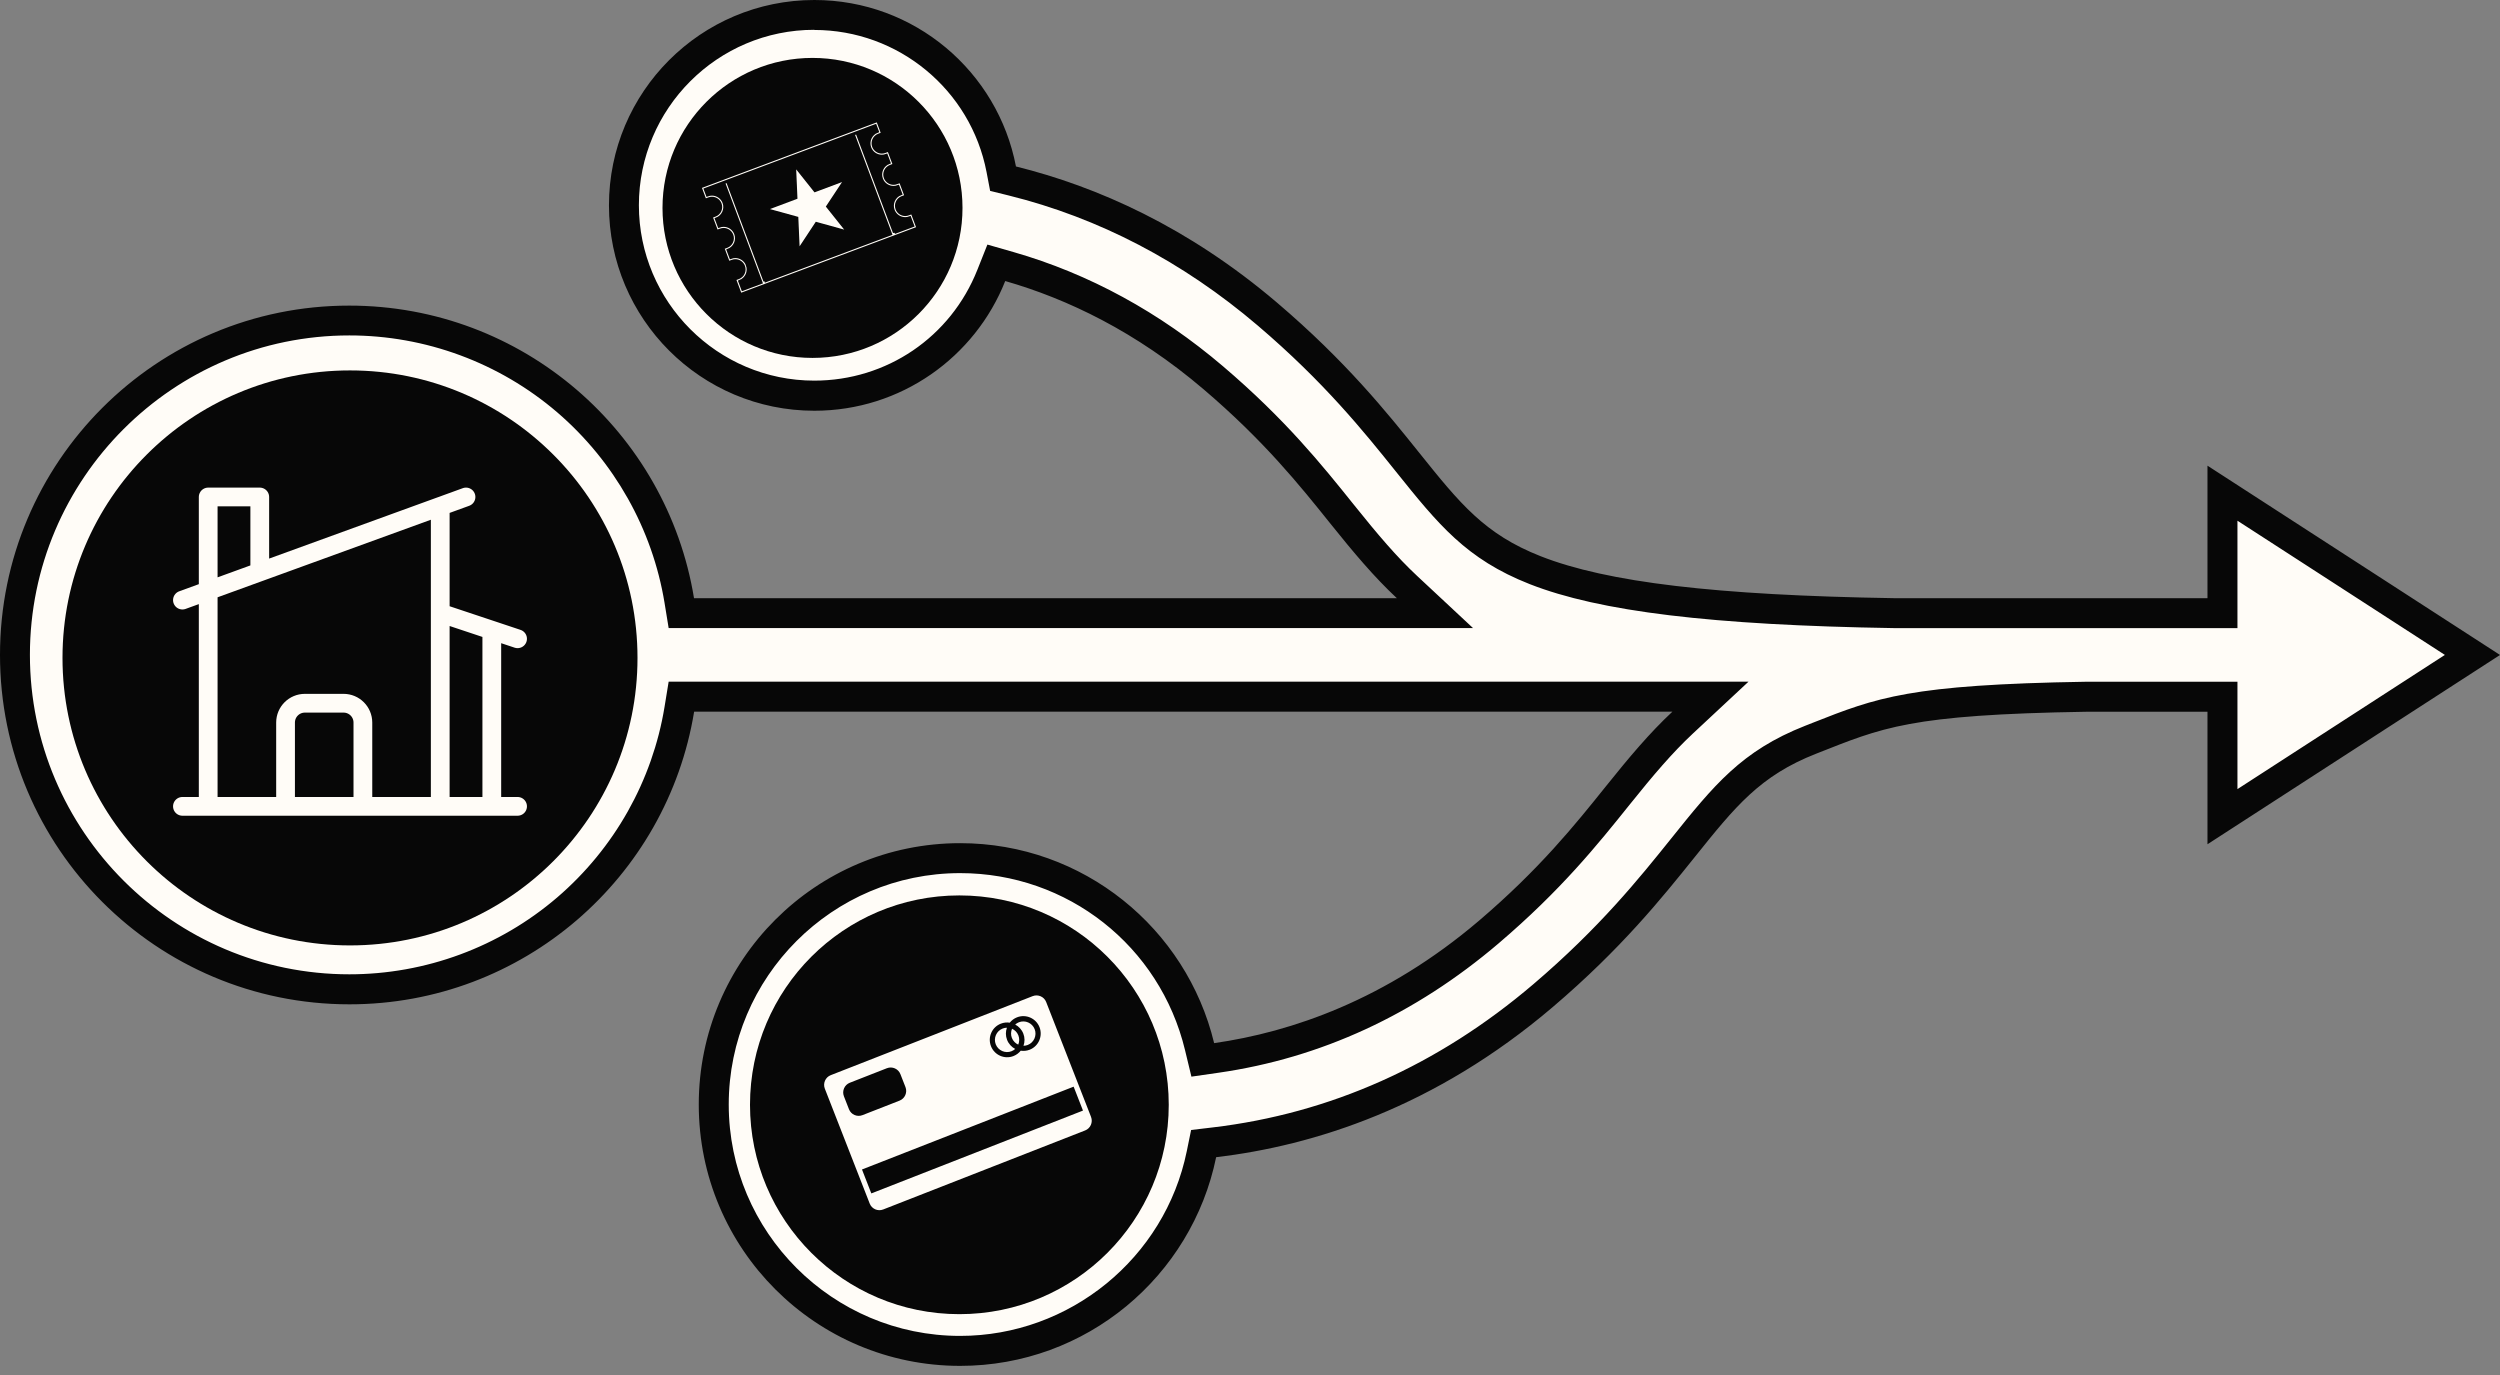
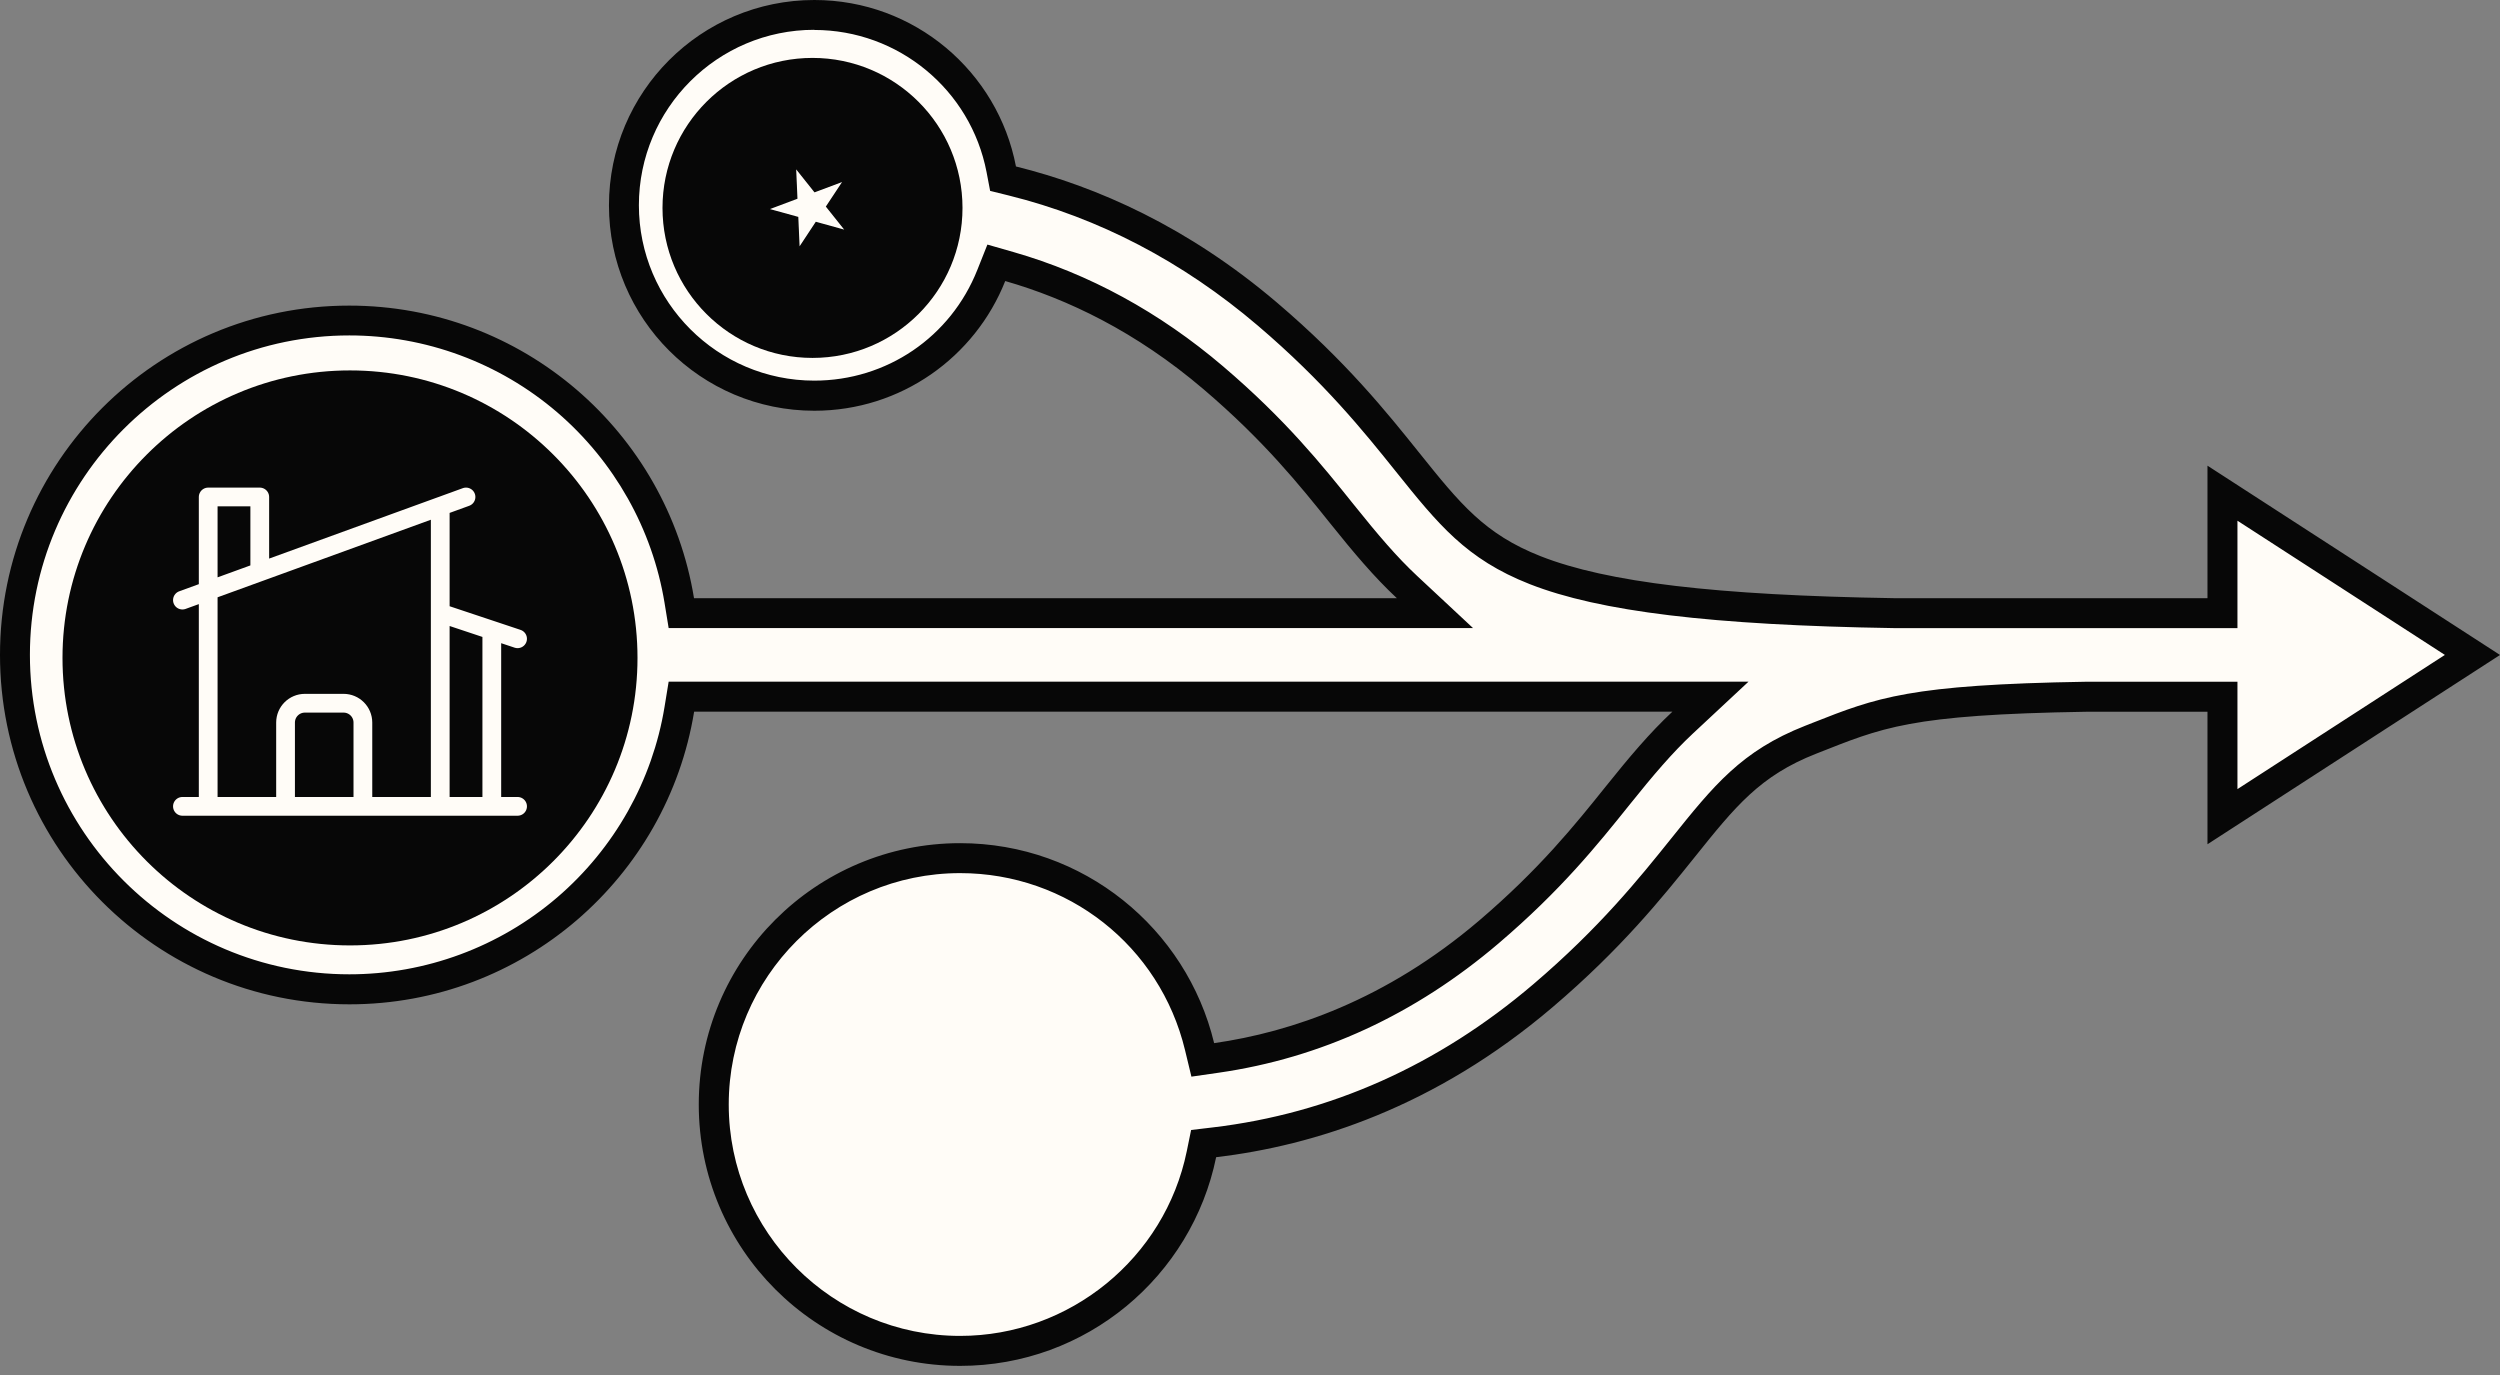
<svg xmlns="http://www.w3.org/2000/svg" width="200" height="110" viewBox="0 0 200 110" fill="none">
  <rect x="0" y="0" width="200" height="110" fill="#808080" stroke="none" />
  <g clip-path="url(#clip0_6012_2554)">
    <path d="M76.811 108.067C65.943 108.067 57.101 99.224 57.101 88.357C57.101 77.489 65.943 68.647 76.811 68.647C85.952 68.647 93.828 74.848 95.965 83.726L96.221 84.789L97.3 84.633C105.259 83.49 112.595 80.102 119.099 74.56C124.018 70.373 126.887 66.793 129.416 63.64C131.358 61.219 132.904 59.401 134.606 57.811L136.831 55.737H54.508L54.344 56.744C52.222 69.725 41.119 79.151 27.949 79.151C13.198 79.151 1.195 67.148 1.195 52.397C1.195 37.645 13.198 25.643 27.949 25.643C41.123 25.643 52.222 35.064 54.344 48.05L54.508 49.057H114.796L112.571 46.983C110.864 45.393 109.322 43.575 107.38 41.157C104.847 37.997 101.978 34.421 97.06 30.234C92.109 26.018 86.62 23.026 80.746 21.336L79.703 21.036L79.304 22.047C76.986 27.892 71.429 31.668 65.148 31.668C56.749 31.668 49.917 24.836 49.917 16.437C49.917 8.039 56.753 1.198 65.148 1.198C72.439 1.198 78.725 6.388 80.099 13.536L80.243 14.288L80.986 14.471C88.382 16.305 95.25 19.893 101.399 25.127C106.801 29.73 110.017 33.738 112.599 36.958C115.867 41.03 118.024 43.723 122.811 45.605C128.265 47.746 137.107 48.809 151.491 49.045H177.794V39.447L197.791 52.385L177.794 65.322V55.725H166.918C152.985 55.953 150.464 56.948 145.434 58.934L144.846 59.165C140.06 61.047 137.902 63.736 134.634 67.808C132.049 71.032 128.836 75.04 123.43 79.642C115.635 86.283 106.789 90.231 97.144 91.369L96.285 91.469L96.113 92.316C94.247 101.434 86.128 108.051 76.807 108.051L76.811 108.067Z" fill="#FFFCF7" />
    <path d="M65.147 2.397C71.864 2.397 77.657 7.176 78.924 13.765L79.211 15.271L80.698 15.639C87.913 17.428 94.618 20.929 100.623 26.047C105.937 30.574 109.114 34.533 111.667 37.718C115.055 41.941 117.293 44.73 122.375 46.728C127.965 48.925 136.939 50.012 151.474 50.248H151.494H151.514H178.996V41.657L195.589 52.393L178.996 63.129V54.539H166.881C152.753 54.771 150.16 55.794 144.998 57.831L144.41 58.063C139.324 60.061 137.086 62.85 133.698 67.077C131.145 70.257 127.973 74.217 122.659 78.744C115.047 85.228 106.417 89.08 97.007 90.195L95.289 90.399L94.942 92.097C93.188 100.659 85.564 106.872 76.81 106.872C66.605 106.872 58.299 98.57 58.299 88.361C58.299 78.153 66.601 69.85 76.81 69.85C85.396 69.85 92.792 75.671 94.802 84.01L95.313 86.132L97.475 85.82C105.662 84.645 113.201 81.165 119.882 75.475C124.884 71.212 127.793 67.588 130.358 64.388C132.264 62.011 133.778 60.228 135.428 58.686L139.879 54.535H53.492L53.164 56.545C52.197 62.458 49.149 67.872 44.574 71.796C39.951 75.759 34.05 77.945 27.949 77.945C13.857 77.945 2.393 66.481 2.393 52.389C2.393 38.297 13.857 26.834 27.949 26.834C34.046 26.834 39.951 29.02 44.574 32.983C49.145 36.907 52.197 42.325 53.164 48.234L53.492 50.244H111.755H117.84L113.389 46.092C111.735 44.55 110.225 42.768 108.319 40.391C105.754 37.19 102.845 33.566 97.842 29.303C92.76 24.976 87.122 21.899 81.081 20.165L78.992 19.566L78.188 21.588C76.055 26.97 70.933 30.45 65.143 30.45C57.408 30.45 51.111 24.157 51.111 16.418C51.111 8.678 57.404 2.385 65.143 2.385M65.147 0C56.073 0 48.717 7.356 48.717 16.43C48.717 25.503 56.073 32.859 65.147 32.859C72.083 32.859 78.009 28.56 80.418 22.483C85.384 23.909 90.87 26.526 96.284 31.141C101.115 35.257 103.948 38.789 106.445 41.905C108.259 44.166 109.913 46.144 111.751 47.858H55.522C53.352 34.581 41.833 24.449 27.941 24.449C12.514 24.441 0 36.955 0 52.393C0 67.832 12.514 80.346 27.953 80.346C41.841 80.346 53.36 70.213 55.53 56.936H133.79C131.952 58.65 130.298 60.628 128.484 62.89C125.987 66.006 123.154 69.534 118.323 73.653C110.88 79.994 103.304 82.567 97.131 83.451C94.922 74.273 86.663 67.453 76.81 67.453C65.263 67.453 55.901 76.814 55.901 88.361C55.901 99.908 65.263 109.27 76.81 109.27C86.915 109.27 95.341 102.102 97.291 92.576C105.094 91.653 114.779 88.605 124.213 80.57C129.703 75.895 132.955 71.835 135.572 68.575C138.829 64.512 140.798 62.059 145.289 60.297C150.599 58.207 152.689 57.172 166.921 56.94H176.598V67.54L200 52.397L176.598 37.254V47.854H151.514C137.282 47.623 128.568 46.588 123.254 44.498C118.763 42.732 116.793 40.279 113.537 36.219C110.924 32.959 107.667 28.9 102.178 24.225C95.046 18.152 87.774 14.927 81.277 13.317C79.823 5.73 73.158 0 65.147 0Z" fill="#070707" />
-     <circle cx="76.75" cy="88.383" r="16.75" fill="#070707" />
    <circle cx="65" cy="16.633" r="12" fill="#070707" />
    <circle cx="28" cy="52.633" r="23" fill="#070707" />
    <path d="M87.284 89.355L87.178 89.083L86.128 86.394L83.694 80.162C83.528 79.735 83.042 79.523 82.616 79.69L66.459 86.013C66.032 86.179 65.82 86.665 65.986 87.092L68.42 93.324L69.47 96.013L69.576 96.286C69.742 96.713 70.228 96.925 70.654 96.758L86.812 90.435C87.238 90.269 87.45 89.783 87.284 89.356V89.355ZM80.066 81.893C80.302 81.8 80.548 81.778 80.781 81.814C80.929 81.629 81.124 81.478 81.36 81.386C82.075 81.106 82.881 81.46 83.161 82.175C83.44 82.891 83.087 83.698 82.373 83.978C82.137 84.07 81.891 84.092 81.657 84.056C81.509 84.241 81.314 84.392 81.078 84.484C80.363 84.764 79.557 84.411 79.278 83.695C78.998 82.98 79.351 82.172 80.066 81.893ZM67.918 88.74L67.512 87.699C67.345 87.272 67.558 86.787 67.984 86.62L70.954 85.457C71.38 85.291 71.865 85.503 72.032 85.93L72.439 86.971C72.605 87.397 72.393 87.882 71.966 88.05L68.996 89.212C68.57 89.379 68.085 89.167 67.918 88.74ZM69.706 95.473L68.959 93.559L85.891 86.933L86.638 88.847L69.706 95.473Z" fill="#FFFCF7" />
    <path d="M81.866 82.689C81.993 83.015 81.988 83.358 81.879 83.663C81.993 83.662 82.108 83.641 82.221 83.597C82.72 83.401 82.969 82.835 82.773 82.334C82.578 81.834 82.012 81.585 81.511 81.781C81.399 81.825 81.3 81.888 81.216 81.964C81.502 82.114 81.739 82.364 81.865 82.689L81.866 82.689Z" fill="#FFFCF7" />
    <path d="M80.921 84.098C81.033 84.055 81.132 83.992 81.216 83.915C80.93 83.765 80.693 83.515 80.567 83.191C80.44 82.865 80.444 82.522 80.553 82.217C80.44 82.218 80.325 82.238 80.212 82.283C79.712 82.478 79.464 83.045 79.66 83.546C79.855 84.046 80.421 84.295 80.921 84.099L80.921 84.098Z" fill="#FFFCF7" />
    <path d="M81.459 83.57C81.555 83.343 81.567 83.081 81.471 82.834C81.374 82.587 81.187 82.401 80.963 82.301C80.867 82.528 80.855 82.79 80.951 83.037C81.048 83.284 81.235 83.47 81.459 83.57Z" fill="#FFFCF7" />
    <mask id="path-10-outside-1_6012_2554" maskUnits="userSpaceOnUse" x="55" y="8.633" width="19" height="16" fill="black">
-       <rect fill="white" x="55" y="8.633" width="19" height="16" />
-       <path d="M73.325 17.935L73.091 17.312L72.974 17.001L72.663 17.117C72.584 17.147 72.501 17.162 72.418 17.162C72.128 17.162 71.864 16.98 71.763 16.708C71.628 16.347 71.811 15.943 72.173 15.807L72.484 15.691L72.367 15.38L72.155 14.814L72.038 14.503L71.727 14.62C71.648 14.65 71.566 14.665 71.482 14.665C71.192 14.665 70.928 14.482 70.827 14.21C70.692 13.849 70.875 13.445 71.237 13.31L71.548 13.193L71.431 12.882L71.219 12.316L71.102 12.005L70.791 12.122C70.712 12.152 70.63 12.167 70.546 12.167C70.256 12.167 69.993 11.984 69.891 11.712C69.756 11.351 69.939 10.947 70.301 10.812L70.612 10.695L70.495 10.384L70.33 9.944L70.213 9.633L69.902 9.75L56.311 14.844L56 14.961L56.117 15.272L56.282 15.712L56.398 16.023L56.71 15.906C56.789 15.876 56.871 15.861 56.955 15.861C57.245 15.861 57.508 16.044 57.609 16.316C57.675 16.49 57.669 16.68 57.591 16.85C57.514 17.02 57.375 17.15 57.2 17.215L56.889 17.332L57.006 17.643L57.218 18.209L57.334 18.52L57.645 18.403C57.725 18.373 57.807 18.358 57.891 18.358C58.181 18.358 58.444 18.541 58.545 18.813C58.611 18.988 58.605 19.178 58.527 19.348C58.45 19.517 58.311 19.648 58.136 19.713L57.825 19.83L57.942 20.141L58.154 20.706L58.27 21.017L58.581 20.901C58.661 20.871 58.743 20.856 58.827 20.856C59.117 20.856 59.38 21.038 59.481 21.31C59.547 21.485 59.541 21.675 59.463 21.845C59.386 22.015 59.247 22.145 59.072 22.21L58.761 22.327L58.877 22.638L59.111 23.261L59.228 23.572L59.539 23.455L73.131 18.362L73.442 18.245L73.326 17.934L73.325 17.935ZM59.792 21.193C59.637 20.779 59.243 20.524 58.826 20.524C58.706 20.524 58.584 20.545 58.464 20.59L58.252 20.024C58.786 19.824 59.056 19.23 58.856 18.696C58.701 18.282 58.307 18.026 57.89 18.026C57.77 18.026 57.648 18.047 57.528 18.092L57.316 17.527C57.85 17.327 58.12 16.732 57.92 16.199C57.765 15.785 57.371 15.529 56.954 15.529C56.834 15.529 56.712 15.55 56.592 15.595L56.427 15.155L58.11 14.524L58.042 14.549L57.887 14.607L60.881 22.598L59.421 23.144L59.188 22.521C59.721 22.321 59.991 21.727 59.791 21.193H59.792ZM71.555 18.599L68.56 10.609L68.405 10.667L68.249 10.725L71.243 18.715L61.148 22.497L61.192 22.481L58.198 14.491L70.02 10.061L70.185 10.501C69.651 10.701 69.381 11.296 69.581 11.829C69.736 12.243 70.129 12.499 70.547 12.499C70.667 12.499 70.789 12.478 70.909 12.433L71.121 12.998C70.587 13.198 70.317 13.793 70.517 14.326C70.672 14.74 71.065 14.996 71.483 14.996C71.603 14.996 71.725 14.975 71.844 14.93L72.056 15.496C71.523 15.696 71.253 16.29 71.453 16.824C71.608 17.238 72.001 17.493 72.418 17.493C72.538 17.493 72.661 17.472 72.78 17.427L73.014 18.051L71.555 18.598V18.599Z" />
-     </mask>
-     <path d="M73.325 17.935L73.091 17.312L72.974 17.001L72.663 17.117C72.584 17.147 72.501 17.162 72.418 17.162C72.128 17.162 71.864 16.98 71.763 16.708C71.628 16.347 71.811 15.943 72.173 15.807L72.484 15.691L72.367 15.38L72.155 14.814L72.038 14.503L71.727 14.62C71.648 14.65 71.566 14.665 71.482 14.665C71.192 14.665 70.928 14.482 70.827 14.21C70.692 13.849 70.875 13.445 71.237 13.31L71.548 13.193L71.431 12.882L71.219 12.316L71.102 12.005L70.791 12.122C70.712 12.152 70.63 12.167 70.546 12.167C70.256 12.167 69.993 11.984 69.891 11.712C69.756 11.351 69.939 10.947 70.301 10.812L70.612 10.695L70.495 10.384L70.33 9.944L70.213 9.633L69.902 9.75L56.311 14.844L56 14.961L56.117 15.272L56.282 15.712L56.398 16.023L56.71 15.906C56.789 15.876 56.871 15.861 56.955 15.861C57.245 15.861 57.508 16.044 57.609 16.316C57.675 16.49 57.669 16.68 57.591 16.85C57.514 17.02 57.375 17.15 57.2 17.215L56.889 17.332L57.006 17.643L57.218 18.209L57.334 18.52L57.645 18.403C57.725 18.373 57.807 18.358 57.891 18.358C58.181 18.358 58.444 18.541 58.545 18.813C58.611 18.988 58.605 19.178 58.527 19.348C58.45 19.517 58.311 19.648 58.136 19.713L57.825 19.83L57.942 20.141L58.154 20.706L58.27 21.017L58.581 20.901C58.661 20.871 58.743 20.856 58.827 20.856C59.117 20.856 59.38 21.038 59.481 21.31C59.547 21.485 59.541 21.675 59.463 21.845C59.386 22.015 59.247 22.145 59.072 22.21L58.761 22.327L58.877 22.638L59.111 23.261L59.228 23.572L59.539 23.455L73.131 18.362L73.442 18.245L73.326 17.934L73.325 17.935ZM59.792 21.193C59.637 20.779 59.243 20.524 58.826 20.524C58.706 20.524 58.584 20.545 58.464 20.59L58.252 20.024C58.786 19.824 59.056 19.23 58.856 18.696C58.701 18.282 58.307 18.026 57.89 18.026C57.77 18.026 57.648 18.047 57.528 18.092L57.316 17.527C57.85 17.327 58.12 16.732 57.92 16.199C57.765 15.785 57.371 15.529 56.954 15.529C56.834 15.529 56.712 15.55 56.592 15.595L56.427 15.155L58.11 14.524L58.042 14.549L57.887 14.607L60.881 22.598L59.421 23.144L59.188 22.521C59.721 22.321 59.991 21.727 59.791 21.193H59.792ZM71.555 18.599L68.56 10.609L68.405 10.667L68.249 10.725L71.243 18.715L61.148 22.497L61.192 22.481L58.198 14.491L70.02 10.061L70.185 10.501C69.651 10.701 69.381 11.296 69.581 11.829C69.736 12.243 70.129 12.499 70.547 12.499C70.667 12.499 70.789 12.478 70.909 12.433L71.121 12.998C70.587 13.198 70.317 13.793 70.517 14.326C70.672 14.74 71.065 14.996 71.483 14.996C71.603 14.996 71.725 14.975 71.844 14.93L72.056 15.496C71.523 15.696 71.253 16.29 71.453 16.824C71.608 17.238 72.001 17.493 72.418 17.493C72.538 17.493 72.661 17.472 72.78 17.427L73.014 18.051L71.555 18.598V18.599Z" fill="#FFFCF7" />
-     <path d="M73.325 17.935L73.091 17.312L72.974 17.001L72.663 17.117C72.584 17.147 72.501 17.162 72.418 17.162C72.128 17.162 71.864 16.98 71.763 16.708C71.628 16.347 71.811 15.943 72.173 15.807L72.484 15.691L72.367 15.38L72.155 14.814L72.038 14.503L71.727 14.62C71.648 14.65 71.566 14.665 71.482 14.665C71.192 14.665 70.928 14.482 70.827 14.21C70.692 13.849 70.875 13.445 71.237 13.31L71.548 13.193L71.431 12.882L71.219 12.316L71.102 12.005L70.791 12.122C70.712 12.152 70.63 12.167 70.546 12.167C70.256 12.167 69.993 11.984 69.891 11.712C69.756 11.351 69.939 10.947 70.301 10.812L70.612 10.695L70.495 10.384L70.33 9.944L70.213 9.633L69.902 9.75L56.311 14.844L56 14.961L56.117 15.272L56.282 15.712L56.398 16.023L56.71 15.906C56.789 15.876 56.871 15.861 56.955 15.861C57.245 15.861 57.508 16.044 57.609 16.316C57.675 16.49 57.669 16.68 57.591 16.85C57.514 17.02 57.375 17.15 57.2 17.215L56.889 17.332L57.006 17.643L57.218 18.209L57.334 18.52L57.645 18.403C57.725 18.373 57.807 18.358 57.891 18.358C58.181 18.358 58.444 18.541 58.545 18.813C58.611 18.988 58.605 19.178 58.527 19.348C58.45 19.517 58.311 19.648 58.136 19.713L57.825 19.83L57.942 20.141L58.154 20.706L58.27 21.017L58.581 20.901C58.661 20.871 58.743 20.856 58.827 20.856C59.117 20.856 59.38 21.038 59.481 21.31C59.547 21.485 59.541 21.675 59.463 21.845C59.386 22.015 59.247 22.145 59.072 22.21L58.761 22.327L58.877 22.638L59.111 23.261L59.228 23.572L59.539 23.455L73.131 18.362L73.442 18.245L73.326 17.934L73.325 17.935ZM59.792 21.193C59.637 20.779 59.243 20.524 58.826 20.524C58.706 20.524 58.584 20.545 58.464 20.59L58.252 20.024C58.786 19.824 59.056 19.23 58.856 18.696C58.701 18.282 58.307 18.026 57.89 18.026C57.77 18.026 57.648 18.047 57.528 18.092L57.316 17.527C57.85 17.327 58.12 16.732 57.92 16.199C57.765 15.785 57.371 15.529 56.954 15.529C56.834 15.529 56.712 15.55 56.592 15.595L56.427 15.155L58.11 14.524L58.042 14.549L57.887 14.607L60.881 22.598L59.421 23.144L59.188 22.521C59.721 22.321 59.991 21.727 59.791 21.193H59.792ZM71.555 18.599L68.56 10.609L68.405 10.667L68.249 10.725L71.243 18.715L61.148 22.497L61.192 22.481L58.198 14.491L70.02 10.061L70.185 10.501C69.651 10.701 69.381 11.296 69.581 11.829C69.736 12.243 70.129 12.499 70.547 12.499C70.667 12.499 70.789 12.478 70.909 12.433L71.121 12.998C70.587 13.198 70.317 13.793 70.517 14.326C70.672 14.74 71.065 14.996 71.483 14.996C71.603 14.996 71.725 14.975 71.844 14.93L72.056 15.496C71.523 15.696 71.253 16.29 71.453 16.824C71.608 17.238 72.001 17.493 72.418 17.493C72.538 17.493 72.661 17.472 72.78 17.427L73.014 18.051L71.555 18.598V18.599Z" stroke="#070707" stroke-width="0.245" mask="url(#path-10-outside-1_6012_2554)" />
+       </mask>
    <path d="M63.742 13.51L65.181 15.316L67.344 14.506L67.52 14.44L67.417 14.597L66.143 16.523L67.583 18.33L67.7 18.477L67.519 18.428L65.291 17.811L64.019 19.739L63.915 19.896L63.906 19.708L63.804 17.399L61.577 16.785L61.395 16.734L61.572 16.669L63.734 15.856L63.633 13.551L63.625 13.362L63.742 13.51Z" fill="#FFFCF7" stroke="#070707" stroke-width="0.123" />
    <path d="M22.844 64.508V57.805C22.844 56.95 23.536 56.258 24.391 56.258H27.484C28.339 56.258 29.031 56.95 29.031 57.805V64.508M29.031 64.508H35.219V40.508M29.031 64.508H39.344V50.414M14.594 64.508H16.656M41.406 64.508H16.656M14.594 48.008L20.781 45.758M37.281 39.758L35.219 40.508M35.219 49.039L39.344 50.414M41.406 51.102L39.344 50.414M20.781 45.758V39.758H16.656V64.508M20.781 45.758L35.219 40.508" stroke="#FFFCF7" stroke-width="1.5" stroke-linecap="round" stroke-linejoin="round" />
  </g>
  <defs>
    <clipPath id="clip0_6012_2554">
      <rect width="200" height="109.266" fill="white" />
    </clipPath>
  </defs>
</svg>